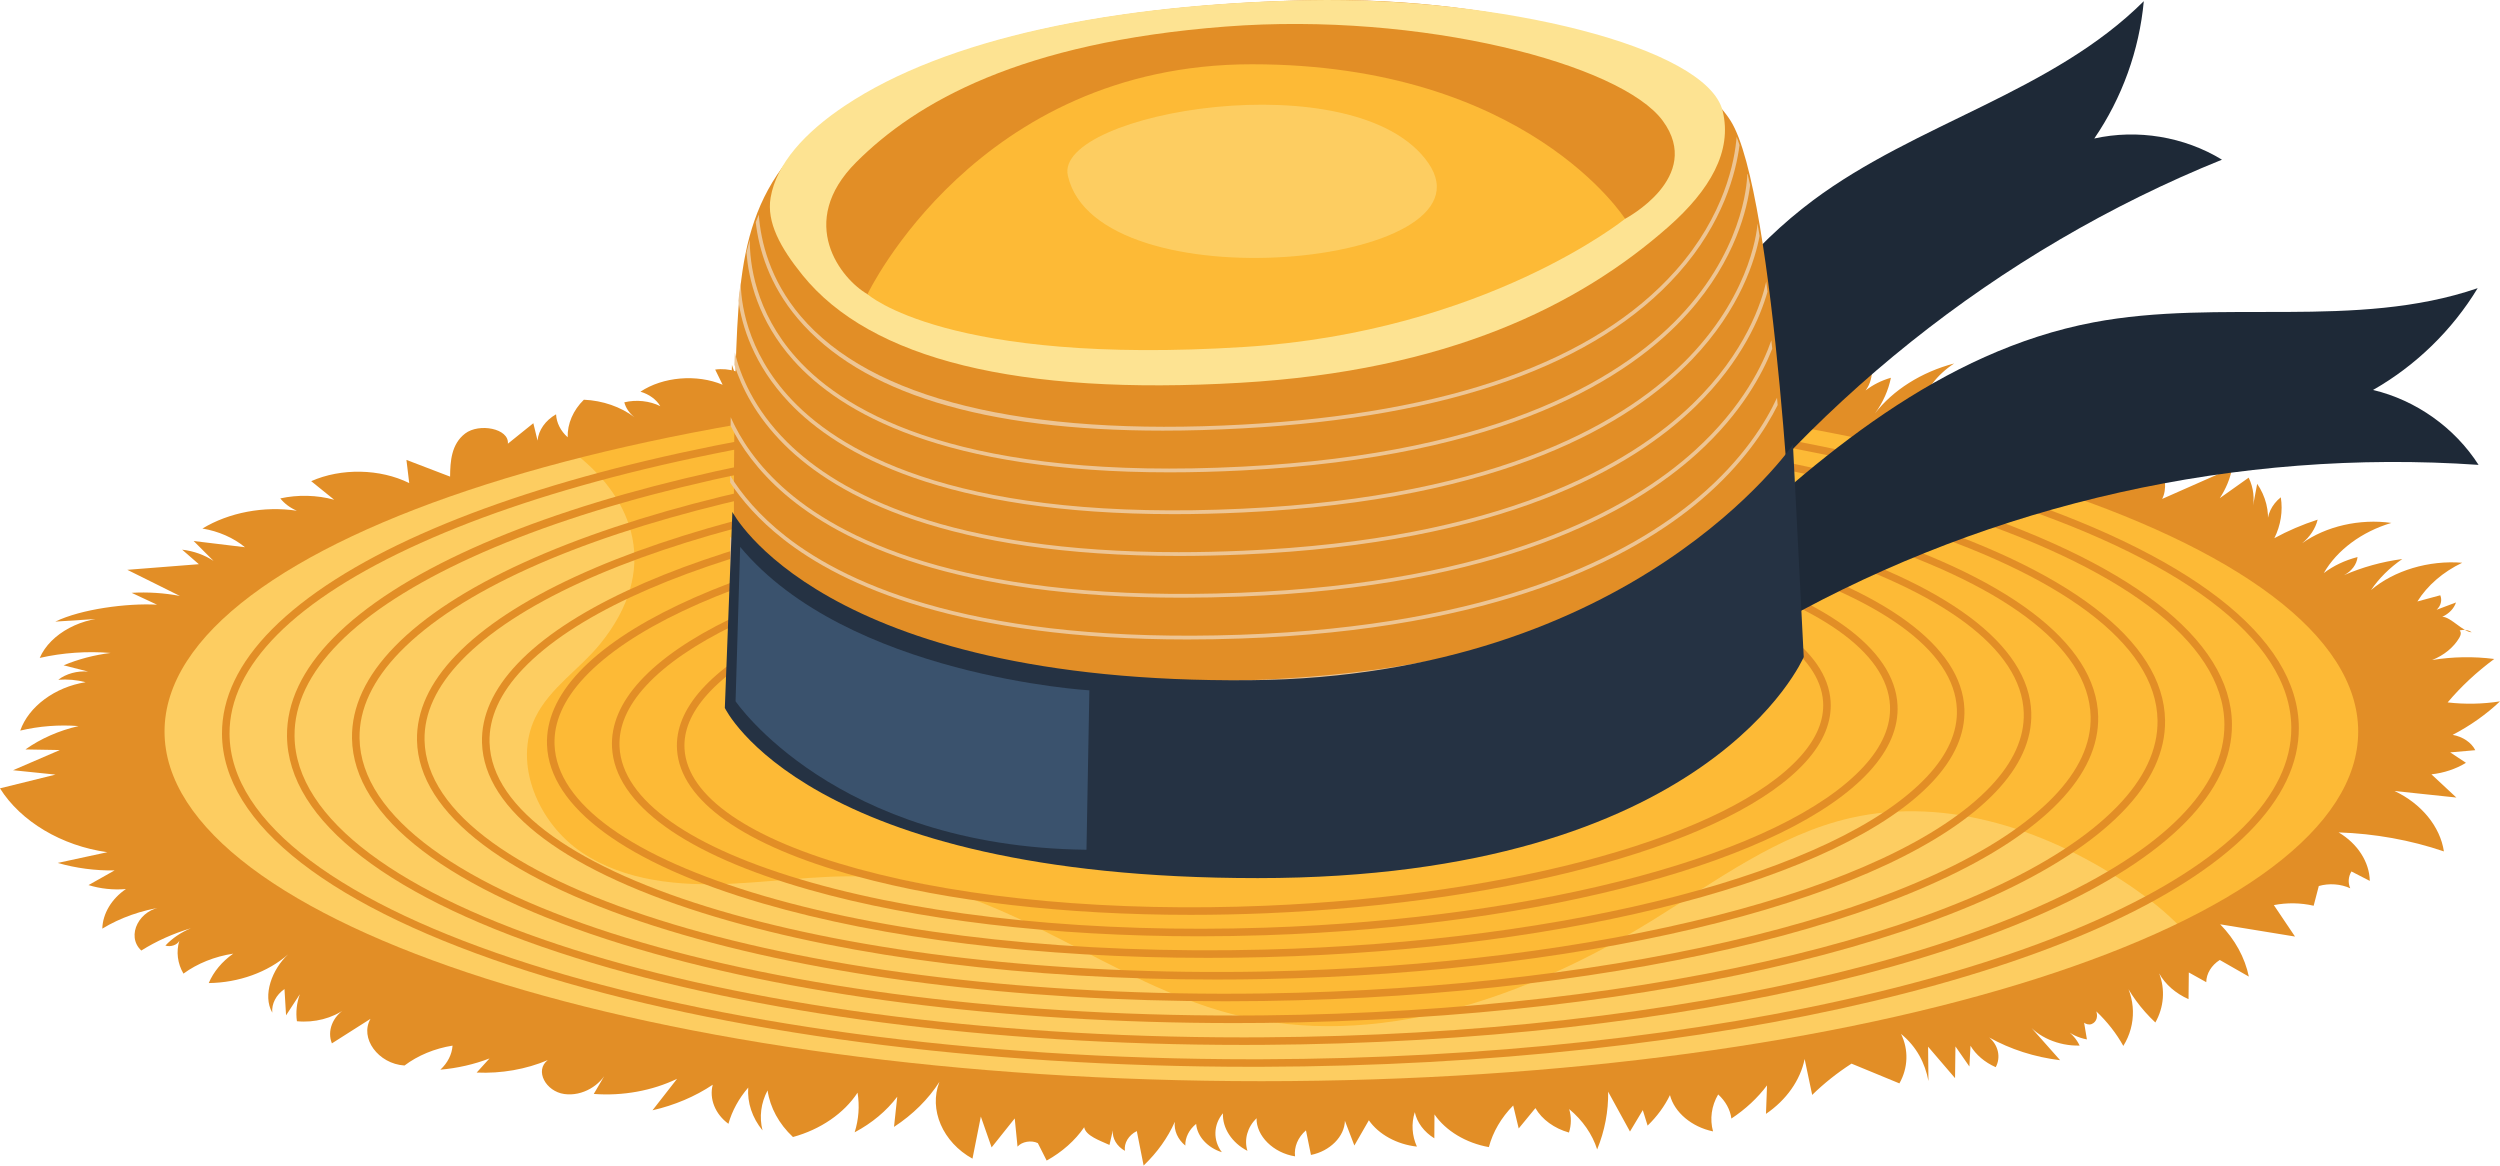
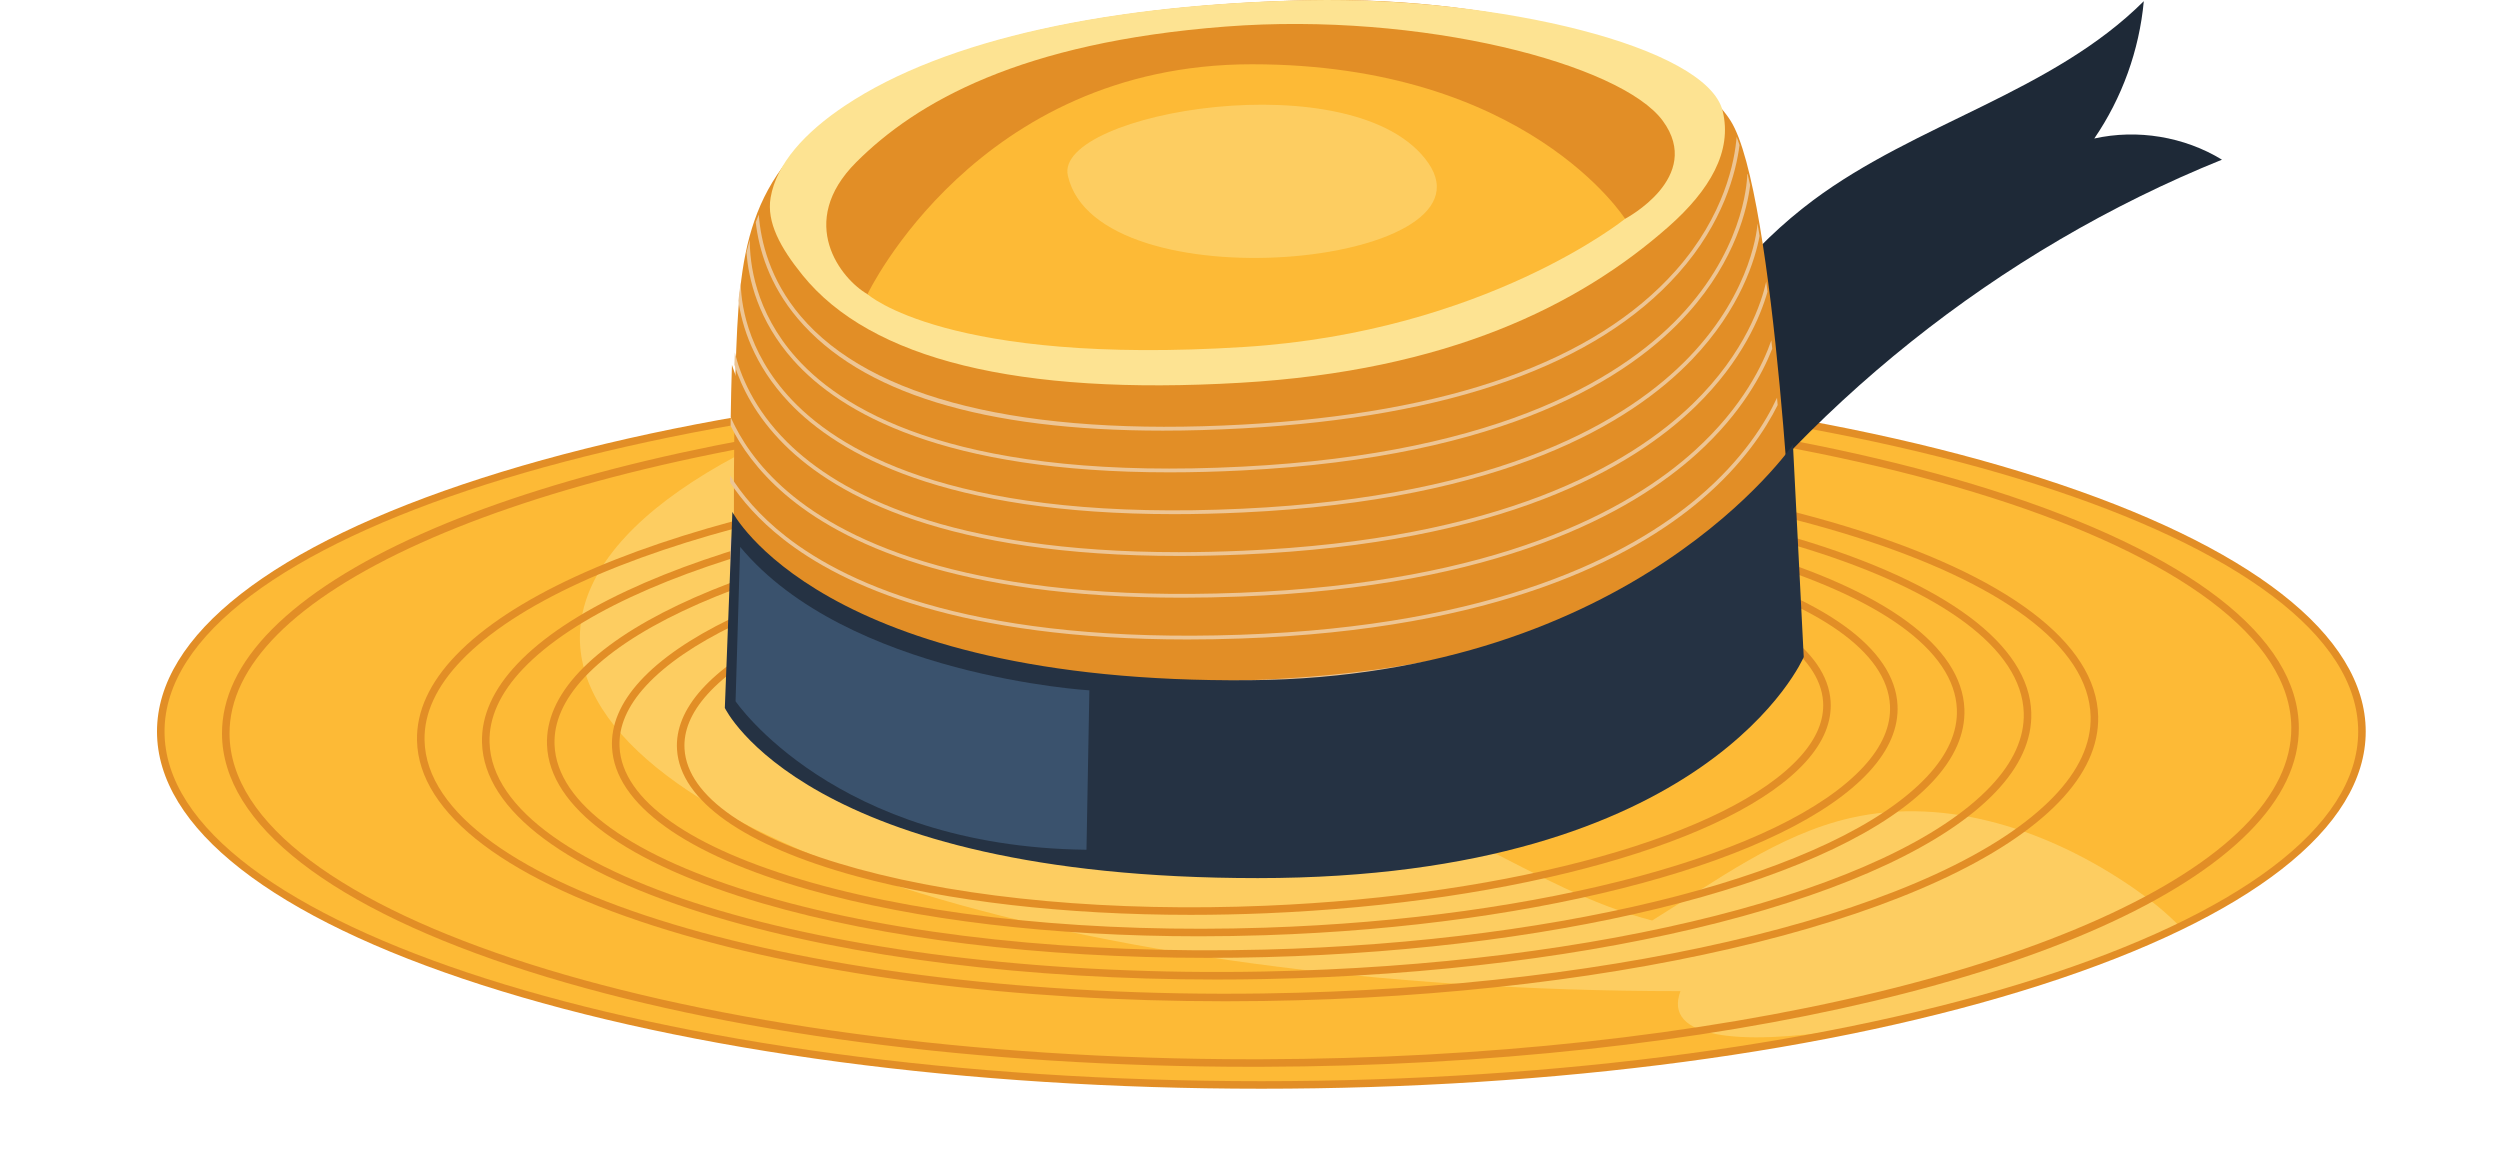
<svg xmlns="http://www.w3.org/2000/svg" viewBox="-407.406 143.515 902.88 420.937" width="902.88" height="420.937">
  <g transform="matrix(1, 0, 0, 1, -1459.982, -680.995)">
    <g>
-       <path style="fill:#E28E26;" d="M1324.276,962.208c-3.045-3.233-8.434-4.931-13.41-4.226c0.896,1.828,1.791,3.655,2.687,5.483&#10;&#09;&#09;&#09;c-9.339-3.93-21.574-2.894-29.682,2.512c3.121,0.893,5.76,2.816,7.168,5.22c-3.818-1.915-8.681-2.435-12.991-1.388&#10;&#09;&#09;&#09;c0.525,2.037,1.822,3.942,3.675,5.398c-4.902-3.754-11.51-6.045-18.281-6.337c-3.864,3.776-5.98,8.675-5.854,13.557&#10;&#09;&#09;&#09;c-2.537-2.262-4.046-5.249-4.185-8.289c-3.826,2.164-6.35,5.742-6.691,9.484c-0.507-2.088-1.014-4.177-1.521-6.265&#10;&#09;&#09;&#09;c-3.063,2.464-6.125,4.927-9.188,7.391c0.459-5.534-10.432-7.509-15.434-3.677c-5.002,3.832-5.387,10.024-5.442,15.57&#10;&#09;&#09;&#09;c-5.255-2.012-10.51-4.024-15.766-6.036c0.336,2.79,0.671,5.581,1.007,8.371c-10.522-5.218-24.571-5.492-35.398-0.692&#10;&#09;&#09;&#09;c2.766,2.236,5.531,4.473,8.296,6.709c-6.23-1.712-13.105-1.883-19.456-0.484c1.471,1.859,3.546,3.409,5.964,4.453&#10;&#09;&#09;&#09;c-11.811-1.78-24.506,0.615-34.086,6.431c5.804,0.959,11.23,3.342,15.362,6.747c-6.175-0.747-12.349-1.494-18.524-2.24&#10;&#09;&#09;&#09;c2.395,2.398,4.79,4.797,7.185,7.195c-3.216-2.161-7.193-3.588-11.347-4.07c2.009,1.748,4.017,3.497,6.025,5.245&#10;&#09;&#09;&#09;c-8.609,0.677-17.219,1.353-25.829,2.03c6.325,3.143,12.649,6.287,18.974,9.43c-5.694-1.076-11.592-1.456-17.427-1.122&#10;&#09;&#09;&#09;c3.056,1.427,6.112,2.854,9.168,4.28c-10.871-0.589-27.395,1.593-36.716,6.115c7.189-0.46,14.379-0.919,21.568-1.379&#10;&#09;&#09;&#09;c-11.674-0.607-23.382,5.631-27.201,14.492c8.297-1.88,17.039-2.493,25.617-1.796c-5.92,0.729-11.688,2.244-16.998,4.466&#10;&#09;&#09;&#09;c2.957,0.754,5.914,1.509,8.87,2.263c-3.905-0.343-7.972,0.771-10.798,2.957c3.325-0.254,6.715,0.047,9.889,0.88&#10;&#09;&#09;&#09;c-11.068,1.745-20.571,8.776-23.622,17.479c6.806-1.618,14.001-2.177,21.067-1.637c-7.073,1.621-13.682,4.527-19.19,8.435&#10;&#09;&#09;&#09;c4.144,0.075,8.289,0.15,12.433,0.225c-5.633,2.43-11.266,4.86-16.899,7.29c5.113,0.526,10.226,1.052,15.339,1.579&#10;&#09;&#09;&#09;c-6.686,1.654-13.372,3.308-20.058,4.962c7.474,11.967,22.315,20.794,38.772,23.062c-5.972,1.292-11.944,2.585-17.916,3.877&#10;&#09;&#09;&#09;c6.56,1.893,13.555,2.816,20.526,2.706c-3.137,1.766-6.274,3.531-9.41,5.297c4.276,1.327,8.95,1.821,13.509,1.43&#10;&#09;&#09;&#09;c-5.185,3.516-8.372,8.855-8.534,14.296c6.484-3.943,14.133-6.647,22.138-7.828c-8.716,0.551-13.774,10.445-8.045,15.738&#10;&#09;&#09;&#09;c5.406-3.403,11.474-6.13,17.917-8.052c-3.615,1.487-6.797,3.648-9.222,6.261c1.877,0.603,4.269-0.212,5.029-1.714&#10;&#09;&#09;&#09;c-1.192,3.93-0.656,8.183,1.494,11.843c5.01-3.671,11.31-6.2,17.979-7.216c-4.039,2.841-7.123,6.546-8.845,10.625&#10;&#09;&#09;&#09;c10.77-0.109,21.401-3.947,28.639-10.339c-5.687,5.272-9.332,14.702-5.693,21.031c-0.306-3.182,1.382-6.447,4.406-8.524&#10;&#09;&#09;&#09;c0.19,3.164,0.38,6.328,0.57,9.492c1.661-2.542,3.322-5.084,4.983-7.627c-1.152,3.151-1.515,6.486-1.061,9.749&#10;&#09;&#09;&#09;c6.292,0.631,12.89-1.078,17.531-4.541c-4.648,2.821-6.708,8.098-4.895,12.539c4.648-2.955,9.296-5.911,13.945-8.866&#10;&#09;&#09;&#09;c-4.029,6.922,2.772,16.266,12.273,16.863c4.799-3.628,10.886-6.149,17.354-7.187c-0.217,3.181-1.793,6.291-4.405,8.692&#10;&#09;&#09;&#09;c6.146-0.536,12.176-1.915,17.748-4.06c-1.545,1.701-3.089,3.402-4.634,5.103c8.853,0.405,17.834-1.168,25.668-4.497&#10;&#09;&#09;&#09;c-4.849,3.761-0.689,11.311,5.958,12.246c6.647,0.935,13.141-3.24,15.521-8.301c-1.619,2.757-3.237,5.514-4.856,8.271&#10;&#09;&#09;&#09;c10.413,0.801,21.126-1.147,30.089-5.47c-2.959,3.792-5.917,7.583-8.876,11.375c7.95-1.816,15.414-4.984,21.756-9.233&#10;&#09;&#09;&#09;c-1.349,5.059,0.887,10.634,5.662,14.115c1.311-4.673,3.754-9.14,7.153-13.08c-0.395,5.418,1.444,10.926,5.162,15.463&#10;&#09;&#09;&#09;c-1.23-4.812-0.585-9.92,1.823-14.437c0.888,6.169,4.123,12.109,9.165,16.825c9.933-2.705,18.469-8.564,23.33-16.015&#10;&#09;&#09;&#09;c0.781,4.768,0.424,9.653-1.044,14.316c6.228-3.3,11.524-7.723,15.381-12.846c-0.389,3.63-0.778,7.259-1.168,10.889&#10;&#09;&#09;&#09;c6.784-4.429,12.404-9.999,16.389-16.242c-3.89,9.989,1.195,21.781,11.95,27.714c1.006-5.067,2.013-10.133,3.019-15.2&#10;&#09;&#09;&#09;c1.297,3.71,2.594,7.421,3.89,11.131c2.782-3.487,5.565-6.974,8.348-10.462c0.337,3.398,0.675,6.796,1.013,10.194&#10;&#09;&#09;&#09;c1.552-1.829,4.977-2.425,7.336-1.277c1.063,2.101,2.126,4.203,3.189,6.304c5.596-3.103,10.276-7.26,13.553-12.04&#10;&#09;&#09;&#09;c0.531,3.095,5.743,4.845,9.127,6.397c0.407-1.757,0.814-3.513,1.221-5.27c-0.292,2.847,1.433,5.773,4.364,7.4&#10;&#09;&#09;&#09;c-0.413-2.768,1.331-5.669,4.289-7.135c0.821,4.147,1.641,8.295,2.462,12.443c4.894-4.667,8.731-10.044,11.268-15.79&#10;&#09;&#09;&#09;c-0.372,3.117,1.052,6.343,3.787,8.579c-0.081-2.891,1.37-5.789,3.921-7.833c0.313,4.449,4.099,8.621,9.285,10.229&#10;&#09;&#09;&#09;c-3.25-4.218-3.091-9.964,0.39-14.062c-0.254,5.337,3.234,10.69,8.844,13.573c-1.275-4.049-0.018-8.558,3.287-11.787&#10;&#09;&#09;&#09;c-0.114,6.41,6.064,12.528,13.91,13.775c-0.427-3.385,1.047-6.894,3.939-9.384c0.602,2.958,1.204,5.916,1.805,8.875&#10;&#09;&#09;&#09;c6.854-1.349,12.153-6.682,12.259-12.337c1.138,2.977,2.277,5.955,3.415,8.932c1.746-3.037,3.492-6.073,5.239-9.11&#10;&#09;&#09;&#09;c3.521,5.092,10.149,8.724,17.348,9.506c-1.795-3.964-2.063-8.363-0.757-12.448c0.761,3.709,3.335,7.16,7.051,9.453&#10;&#09;&#09;&#09;c0.018-2.876,0.036-5.753,0.053-8.629c4.055,5.929,11.404,10.346,19.642,11.806c1.442-5.461,4.473-10.648,8.785-15.032&#10;&#09;&#09;&#09;c0.664,2.765,1.327,5.53,1.99,8.296c2.013-2.449,4.026-4.898,6.039-7.347c2.346,4.08,6.821,7.341,12.112,8.826&#10;&#09;&#09;&#09;c0.885-2.766,0.911-5.705,0.075-8.48c4.873,4.044,8.395,9.125,10.106,14.577c2.74-6.711,4.087-13.785,3.97-20.846&#10;&#09;&#09;&#09;c2.628,4.793,5.256,9.586,7.884,14.379c1.543-2.576,3.086-5.153,4.63-7.729c0.579,1.865,1.158,3.73,1.737,5.595&#10;&#09;&#09;&#09;c3.405-3.294,6.143-7.03,8.075-11.017c1.59,6.225,7.878,11.522,15.557,13.104c-1.23-4.45-0.568-9.221,1.85-13.347&#10;&#09;&#09;&#09;c2.663,2.413,4.358,5.501,4.778,8.705c5.101-3.366,9.475-7.438,12.87-11.982c-0.127,3.431-0.254,6.863-0.381,10.294&#10;&#09;&#09;&#09;c7.371-5.01,12.416-12.169,13.964-19.815c0.909,4.324,1.818,8.648,2.727,12.972c4.229-4.148,8.997-7.941,14.203-11.3&#10;&#09;&#09;&#09;c5.764,2.378,11.529,4.755,17.293,7.133c3.164-5.569,3.383-12.167,0.593-17.863c5.688,4.673,8.667,10.556,9.901,17.008&#10;&#09;&#09;&#09;c-0.043-4.133-0.086-8.266-0.129-12.398c3.244,3.786,6.489,7.572,9.733,11.359c0.047-3.818,0.095-7.636,0.142-11.455&#10;&#09;&#09;&#09;c1.678,2.416,3.356,4.833,5.033,7.249c0.136-2.497,0.273-4.994,0.41-7.49c1.932,3.252,5.163,5.999,9.101,7.737&#10;&#09;&#09;&#09;c1.921-3.524,0.957-7.935-2.343-10.727c7.595,4.267,16.435,7.103,25.607,8.213c-4.04-4.554-8.08-9.109-12.12-13.663&#10;&#09;&#09;&#09;c3.912,5.25,11.531,8.581,19.156,8.375c-1.069-2.331-2.927-4.426-5.324-6.001c2.087,1.873,4.908,3.211,7.961,3.777&#10;&#09;&#09;&#09;c-0.456-2.721-0.913-5.442-1.369-8.164c-1.559,1.192,1.163,3.39,3.084,2.608s2.263-2.921,1.664-4.579&#10;&#09;&#09;&#09;c3.975,3.763,7.275,7.984,9.766,12.492c4.828-7.786,4.613-17.45-0.558-25.094c2.778,6.058,6.906,11.716,12.132,16.626&#10;&#09;&#09;&#09;c3.111-5.519,3.609-11.953,1.373-17.738c2.146,3.916,5.934,7.24,10.606,9.306c0.035-3.213,0.07-6.427,0.105-9.64&#10;&#09;&#09;&#09;c2.099,1.169,4.197,2.339,6.296,3.509c0.026-3.074,1.873-6.108,4.882-8.015c3.498,2,6.996,3.999,10.494,5.999&#10;&#09;&#09;&#09;c-1.409-6.853-5.002-13.41-10.345-18.878c9.008,1.474,18.017,2.947,27.025,4.42c-2.548-3.787-5.097-7.574-7.645-11.361&#10;&#09;&#09;&#09;c4.708-0.926,9.719-0.845,14.376,0.233c0.618-2.373,1.236-4.745,1.855-7.118c3.694-1.073,7.973-0.764,11.367,0.82&#10;&#09;&#09;&#09;c-0.876-1.964-0.719-4.208,0.424-6.082c2.21,1.137,4.419,2.274,6.629,3.41c-0.123-6.805-4.416-13.482-11.26-17.512&#10;&#09;&#09;&#09;c13.052,0.427,26.003,2.765,38.024,6.862c-1.328-8.948-8.129-17.268-17.834-21.819c7.445,0.788,14.891,1.575,22.336,2.363&#10;&#09;&#09;&#09;c-3.003-2.794-6.005-5.588-9.008-8.381c4.512-0.489,8.856-1.94,12.465-4.165c-1.893-1.255-3.787-2.509-5.681-3.764&#10;&#09;&#09;&#09;c3.019-0.263,6.037-0.526,9.056-0.789c-1.376-2.763-4.542-4.907-8.171-5.533c6.391-3.339,12.17-7.43,17.094-12.101&#10;&#09;&#09;&#09;c-6.214,0.979-12.637,1.107-18.904,0.376c4.829-5.727,10.489-11.004,16.83-15.689c-7.427-0.96-15.072-0.829-22.441,0.387&#10;&#09;&#09;&#09;c4.266-1.694,7.783-4.569,9.81-8.021c0.524-0.892,0.891-2.076,0.009-2.763c-0.882-0.687-2.73,0.599-1.677,1.108&#10;&#09;&#09;&#09;c1.439-1.452,4.475-1.629,6.16-0.359c-3.03,0.007-7.592-5.592-10.622-5.586c2.418-1.105,4.243-3.013,4.948-5.171&#10;&#09;&#09;&#09;c-2.335,0.88-4.669,1.759-7.004,2.638c1.541-1.398,2.066-3.469,1.328-5.238c-2.756,0.747-5.512,1.494-8.268,2.241&#10;&#09;&#09;&#09;c3.587-5.772,9.28-10.69,16.193-13.989c-12.077-0.958-24.6,2.791-32.934,9.86c2.88-4.24,6.726-8.056,11.293-11.203&#10;&#09;&#09;&#09;c-7.356,0.983-14.503,2.965-21.045,5.836c2.758-1.432,4.615-3.924,4.881-6.549c-4.536,1.164-8.737,3.159-12.189,5.788&#10;&#09;&#09;&#09;c4.749-8.286,13.729-14.952,24.401-18.114c-11.388-1.604-23.615,1.185-32.242,7.354c2.856-2.328,4.838-5.336,5.626-8.539&#10;&#09;&#09;&#09;c-5.494,1.775-10.748,4.026-15.64,6.703c2.318-4.66,3.128-9.795,2.33-14.771c-3.299,2.627-5.091,6.425-4.786,10.144&#10;&#09;&#09;&#09;c0.685-5.153-0.64-10.467-3.745-15.013c-0.592,3.135-1.183,6.27-1.774,9.405c0.949-3.87,0.492-7.956-1.302-11.629&#10;&#09;&#09;&#09;c-3.477,2.469-6.955,4.938-10.432,7.407c2.241-3.397,3.761-7.098,4.475-10.898c-8.428,3.724-16.855,7.447-25.283,11.171&#10;&#09;&#09;&#09;c3.594-6.937-2.795-19.258-5.939-26.333c-0.274,2.756-1.214,5.469-2.752,7.944c-1.332-3.351-2.664-6.701-3.997-10.051&#10;&#09;&#09;&#09;c-1.976,1.74-2.85,4.246-2.288,6.555c0.413-4.121-0.143-8.304-1.629-12.263c-5.33,3.368-10.66,6.735-15.991,10.103&#10;&#09;&#09;&#09;c0.392-3.273,0.784-6.547,1.176-9.82c-2.674,0.7-5.348,1.4-8.022,2.099c0.469-1.885,1.533-3.672,3.065-5.151&#10;&#09;&#09;&#09;c-5.117,2.124-10.234,4.248-15.351,6.371c0.464-3.594-6.644-7.25-7.532-10.792c-1.542,1.016-3.085,2.032-4.627,3.048&#10;&#09;&#09;&#09;c0.342-1.433,0.684-2.865,1.026-4.298c-3.037,1.344-6.075,2.688-9.112,4.032c0.337-1.182-0.428-2.508-1.769-3.069&#10;&#09;&#09;&#09;c-4.525,2.859-9.05,5.717-13.576,8.576c1.697-6.186,6.073-11.878,12.204-15.874c-11.785,3.085-22.118,9.607-28.622,18.066&#10;&#09;&#09;&#09;c2.897-3.965,4.865-8.364,5.773-12.901c-3.411,0.976-6.553,2.552-9.138,4.586c1.738-2.399,2.507-5.24,2.164-8.001&#10;&#09;&#09;&#09;c-3.129,1.588-5.666,3.914-7.211,6.611c3.205-4.868-1.716-11.786-8.576-12.056c1.198,3.354,1.854,6.833,1.945,10.321&#10;&#09;&#09;&#09;c-0.783-4.549-4.771-8.655-10.081-10.38c-0.252,1.836,0.099,3.723,1.01,5.419c0.272-2.505-0.393-5.071-1.886-7.282&#10;&#09;&#09;&#09;c-2.082,3.178-4.163,6.356-6.244,9.534c-0.112-3.793-0.224-7.586-0.337-11.378c-2.459,0.927-4.363,2.752-5.064,4.856&#10;&#09;&#09;&#09;c-0.125-2.472-0.249-4.943-0.374-7.415c-2.554,1.392-5.108,2.785-7.662,4.177c-0.15-1.775-0.299-3.551-0.449-5.326&#10;&#09;&#09;&#09;c-10.06,0.719-19.758,4.343-26.913,10.056L1324.276,962.208z" />
      <ellipse style="fill:#FDBA36;" cx="1508.119" cy="1088.706" rx="397.482" ry="127.636" />
-       <path style="opacity:0.47;fill:#FDE392;" d="M1839.778,1159.077c-5.004-5.158-10.768-9.745-16.596-13.772&#10;&#09;&#09;&#09;c-29.733-20.543-66.972-33.428-102.207-25.394c-26.375,6.015-48.705,22.842-71.726,37.05&#10;&#09;&#09;&#09;c-45.228,27.913-99.886,47.105-151.363,33.881c-43.576-11.194-80.268-44.412-125.003-49.203&#10;&#09;&#09;&#09;c-18.646-1.997-37.409,1.154-56.141,2.029c-18.732,0.876-38.553-0.859-54.104-11.339c-15.551-10.48-24.938-31.922-16.696-48.767&#10;&#09;&#09;&#09;c5.194-10.617,15.904-17.291,23.357-26.464c21.877-26.929,12.1-52.123-8.441-68.329c-91.536,23.383-150.221,59.459-150.221,99.938&#10;&#09;&#09;&#09;c0,70.491,177.959,127.636,397.482,127.636C1646.652,1216.343,1768.628,1193.584,1839.778,1159.077z" />
+       <path style="opacity:0.47;fill:#FDE392;" d="M1839.778,1159.077c-5.004-5.158-10.768-9.745-16.596-13.772&#10;&#09;&#09;&#09;c-29.733-20.543-66.972-33.428-102.207-25.394c-26.375,6.015-48.705,22.842-71.726,37.05&#10;&#09;&#09;&#09;c-43.576-11.194-80.268-44.412-125.003-49.203&#10;&#09;&#09;&#09;c-18.646-1.997-37.409,1.154-56.141,2.029c-18.732,0.876-38.553-0.859-54.104-11.339c-15.551-10.48-24.938-31.922-16.696-48.767&#10;&#09;&#09;&#09;c5.194-10.617,15.904-17.291,23.357-26.464c21.877-26.929,12.1-52.123-8.441-68.329c-91.536,23.383-150.221,59.459-150.221,99.938&#10;&#09;&#09;&#09;c0,70.491,177.959,127.636,397.482,127.636C1646.652,1216.343,1768.628,1193.584,1839.778,1159.077z" />
      <g>
        <g>
          <path style="fill:#E28E26;" d="M1508.119,1217.704c-106.308,0-206.273-13.3-281.478-37.449&#10;&#09;&#09;&#09;&#09;&#09;c-75.684-24.304-117.365-56.816-117.365-91.549c0-34.733,41.681-67.245,117.365-91.549&#10;&#09;&#09;&#09;&#09;&#09;c75.205-24.149,175.17-37.449,281.478-37.449s206.273,13.3,281.478,37.449c75.684,24.304,117.365,56.816,117.365,91.549&#10;&#09;&#09;&#09;&#09;&#09;c0,34.733-41.681,67.245-117.365,91.549C1714.392,1204.404,1614.427,1217.704,1508.119,1217.704z M1508.119,962.432&#10;&#09;&#09;&#09;&#09;&#09;c-218.422,0-396.121,56.647-396.121,126.275s177.699,126.275,396.121,126.275s396.121-56.647,396.121-126.275&#10;&#09;&#09;&#09;&#09;&#09;S1726.54,962.432,1508.119,962.432z" />
        </g>
        <g>
          <path style="fill:#E28E26;" d="M1504.857,1209.788c-98.657,0.001-191.338-12.207-261.331-34.448&#10;&#09;&#09;&#09;&#09;&#09;c-71.287-22.652-110.627-53.13-110.775-85.819c-0.058-12.914,6.015-25.611,18.052-37.738&#10;&#09;&#09;&#09;&#09;&#09;c49.818-50.188,193.056-84.226,356.43-84.699c1.153-0.003,2.311-0.005,3.462-0.005c98.657,0,191.341,12.208,261.333,34.448&#10;&#09;&#09;&#09;&#09;&#09;c71.288,22.653,110.628,53.13,110.776,85.82c0.058,12.914-6.016,25.611-18.053,37.737&#10;&#09;&#09;&#09;&#09;&#09;c-49.819,50.189-193.057,84.227-356.429,84.699C1507.17,1209.786,1506.008,1209.788,1504.857,1209.788z M1510.674,969.801&#10;&#09;&#09;&#09;&#09;&#09;c-1.15,0-2.279,0.002-3.432,0.005c-80.619,0.233-157.322,8.576-221.817,24.124c-62.188,14.993-109.312,36.22-132.689,59.771&#10;&#09;&#09;&#09;&#09;&#09;c-11.509,11.595-17.317,23.642-17.262,35.808c0.293,65.045,165.696,117.554,369.405,117.557c1.15,0.001,2.283-0.001,3.436-0.005&#10;&#09;&#09;&#09;&#09;&#09;c80.619-0.233,157.322-8.575,221.816-24.124c62.188-14.992,109.312-36.22,132.689-59.77&#10;&#09;&#09;&#09;&#09;&#09;c11.509-11.595,17.317-23.642,17.263-35.808C1879.79,1022.314,1714.383,969.801,1510.674,969.801z" />
        </g>
        <g>
-           <path style="fill:#E28E26;" d="M1501.608,1201.884c-91.005,0-176.419-11.122-241.194-31.459&#10;&#09;&#09;&#09;&#09;&#09;c-66.891-21.001-103.891-49.444-104.187-80.089c-0.116-12.116,5.519-24.044,16.748-35.453&#10;&#09;&#09;&#09;&#09;&#09;c46.42-47.159,180.391-79.479,333.373-80.425c93.594-0.566,181.702,10.587,248.115,31.438&#10;&#09;&#09;&#09;&#09;&#09;c66.891,21.001,103.891,49.444,104.187,80.089c0.116,12.116-5.519,24.044-16.748,35.453&#10;&#09;&#09;&#09;&#09;&#09;c-46.42,47.159-180.392,79.479-333.373,80.425C1506.22,1201.877,1503.909,1201.884,1501.608,1201.884z M1513.227,977.16&#10;&#09;&#09;&#09;&#09;&#09;c-2.288,0-4.564,0.007-6.862,0.021c-75.474,0.467-147.241,8.512-207.545,23.267c-58.138,14.224-102.141,34.235-123.905,56.346&#10;&#09;&#09;&#09;&#09;&#09;c-10.704,10.874-16.076,22.15-15.966,33.516c0.582,60.465,153.691,108.852,342.699,108.852c2.289,0,4.564-0.007,6.862-0.021&#10;&#09;&#09;&#09;&#09;&#09;c75.474-0.467,147.242-8.512,207.546-23.267c58.138-14.224,102.141-34.236,123.905-56.346&#10;&#09;&#09;&#09;&#09;&#09;c10.704-10.874,16.076-22.15,15.966-33.516C1855.344,1025.547,1702.235,977.16,1513.227,977.16z" />
-         </g>
+           </g>
        <g>
-           <path style="fill:#E28E26;" d="M1498.369,1193.995c-83.357,0-161.512-10.043-221.068-28.483&#10;&#09;&#09;&#09;&#09;&#09;c-62.494-19.35-97.154-45.758-97.598-74.358c-0.176-11.318,5.02-22.477,15.443-33.168&#10;&#09;&#09;&#09;&#09;&#09;c43.021-44.13,167.728-74.733,310.317-76.151c87.206-0.883,169.414,9.229,231.431,28.431&#10;&#09;&#09;&#09;&#09;&#09;c62.494,19.35,97.155,45.757,97.598,74.358c0.175,11.318-5.02,22.477-15.443,33.168&#10;&#09;&#09;&#09;&#09;&#09;c-43.021,44.13-167.728,74.733-310.317,76.151C1505.273,1193.977,1501.813,1193.995,1498.369,1193.995z M1515.77,984.505&#10;&#09;&#09;&#09;&#09;&#09;c-3.417,0-6.838,0.017-10.28,0.051c-141.911,1.412-265.845,31.684-308.394,75.329c-9.898,10.153-14.834,20.659-14.67,31.225&#10;&#09;&#09;&#09;&#09;&#09;c0.882,56.981,147.245,101.902,326.281,100.11c141.911-1.412,265.845-31.684,308.394-75.33&#10;&#09;&#09;&#09;&#09;&#09;c9.898-10.153,14.834-20.658,14.67-31.225C1830.905,1028.78,1690.085,984.505,1515.77,984.505z" />
-         </g>
+           </g>
        <g>
          <path style="fill:#E28E26;" d="M1495.145,1186.121c-75.716,0.001-146.619-8.972-200.956-25.524&#10;&#09;&#09;&#09;&#09;&#09;c-58.097-17.697-90.419-42.07-91.01-68.626c-0.235-10.52,4.522-20.911,14.138-30.885c39.623-41.1,155.064-69.985,287.259-71.877&#10;&#09;&#09;&#09;&#09;&#09;c80.86-1.152,157.129,7.873,214.749,25.425c58.098,17.697,90.419,42.07,91.011,68.626l0,0&#10;&#09;&#09;&#09;&#09;&#09;c0.234,10.52-4.522,20.911-14.138,30.885c-39.623,41.1-155.063,69.985-287.259,71.877&#10;&#09;&#09;&#09;&#09;&#09;C1504.329,1186.088,1499.722,1186.121,1495.145,1186.121z M1518.301,991.833c-4.538,0-9.1,0.033-13.687,0.098&#10;&#09;&#09;&#09;&#09;&#09;c-131.516,1.882-246.185,30.432-285.337,71.044c-9.094,9.432-13.594,19.167-13.376,28.934&#10;&#09;&#09;&#09;&#09;&#09;c1.176,52.767,137.094,93.763,302.999,91.391c131.517-1.882,246.185-30.432,285.337-71.044&#10;&#09;&#09;&#09;&#09;&#09;c9.093-9.432,13.594-19.167,13.376-28.934C1806.471,1032.014,1677.924,991.833,1518.301,991.833z" />
        </g>
        <g>
          <path style="fill:#E28E26;" d="M1491.939,1178.269c-68.075,0-131.75-7.912-180.859-22.586&#10;&#09;&#09;&#09;&#09;&#09;c-53.701-16.045-83.683-38.381-84.424-62.894c-0.294-9.722,4.023-19.345,12.833-28.603c36.226-38.07,142.4-65.238,264.2-67.603&#10;&#09;&#09;&#09;&#09;&#09;c74.508-1.442,144.842,6.516,198.067,22.419c53.7,16.045,83.683,38.381,84.424,62.894c0.294,9.722-4.023,19.345-12.833,28.603&#10;&#09;&#09;&#09;&#09;&#09;c-36.226,38.07-142.4,65.238-264.2,67.603C1503.385,1178.213,1497.644,1178.269,1491.939,1178.269z M1520.823,999.14&#10;&#09;&#09;&#09;&#09;&#09;c-5.652,0-11.348,0.055-17.082,0.166c-121.121,2.352-226.524,29.18-262.281,66.757c-8.289,8.711-12.355,17.675-12.084,26.644&#10;&#09;&#09;&#09;&#09;&#09;c1.468,48.552,126.944,85.635,279.717,82.672c121.121-2.352,226.524-29.179,262.281-66.757&#10;&#09;&#09;&#09;&#09;&#09;c8.289-8.711,12.355-17.675,12.084-26.644C1782.045,1035.249,1665.754,999.14,1520.823,999.14z" />
        </g>
        <g>
          <path style="fill:#E28E26;" d="M1488.766,1170.444c-60.448,0-116.914-6.865-160.796-19.674&#10;&#09;&#09;&#09;&#09;&#09;c-49.303-14.393-76.947-34.692-77.838-57.159c-0.354-8.924,3.524-17.781,11.527-26.323&#10;&#09;&#09;&#09;&#09;&#09;c32.829-35.04,129.736-60.49,241.14-63.328c68.138-1.741,132.556,5.156,181.385,19.41&#10;&#09;&#09;&#09;&#09;&#09;c49.303,14.393,76.947,34.692,77.838,57.159c0.354,8.924-3.524,17.781-11.527,26.323c-32.829,35.04-129.736,60.49-241.14,63.328&#10;&#09;&#09;&#09;&#09;&#09;C1502.451,1170.357,1495.58,1170.444,1488.766,1170.444z M1523.403,1006.418c-6.799,0-13.646,0.087-20.535,0.263&#10;&#09;&#09;&#09;&#09;&#09;c-110.722,2.821-206.859,27.925-239.222,62.469c-7.487,7.99-11.118,16.184-10.794,24.354&#10;&#09;&#09;&#09;&#09;&#09;c0.842,21.205,27.79,40.615,75.881,54.653c48.567,14.177,112.685,21.031,180.553,19.303&#10;&#09;&#09;&#09;&#09;&#09;c110.722-2.822,206.859-27.925,239.222-62.469c7.487-7.99,11.118-16.184,10.794-24.354&#10;&#09;&#09;&#09;&#09;&#09;c-0.841-21.206-27.79-40.615-75.881-54.654C1639.784,1013.245,1583.588,1006.418,1523.403,1006.418z" />
        </g>
        <g>
          <path style="fill:#E28E26;" d="M1485.632,1162.655c-52.836,0-102.118-5.834-140.769-16.798&#10;&#09;&#09;&#09;&#09;&#09;c-44.906-12.738-70.212-31-71.254-51.422c-0.415-8.128,3.024-16.218,10.221-24.046c29.433-32.01,117.073-55.742,218.079-59.055&#10;&#09;&#09;&#09;&#09;&#09;c61.779-2.026,120.27,3.801,164.703,16.404c44.906,12.738,70.211,31,71.254,51.421v0.001&#10;&#09;&#09;&#09;&#09;&#09;c0.416,8.128-3.023,16.218-10.221,24.046c-29.433,32.01-117.073,55.742-218.079,59.055&#10;&#09;&#09;&#09;&#09;&#09;C1501.526,1162.524,1493.535,1162.655,1485.632,1162.655z M1525.855,1013.662c-7.882,0-15.839,0.13-23.858,0.393&#10;&#09;&#09;&#09;&#09;&#09;c-100.323,3.29-187.192,26.67-216.164,58.177c-6.685,7.27-9.883,14.693-9.507,22.064c0.979,19.165,25.582,36.546,69.279,48.942&#10;&#09;&#09;&#09;&#09;&#09;c44.17,12.529,102.366,18.321,163.871,16.302c100.323-3.29,187.192-26.67,216.164-58.177c6.685-7.27,9.883-14.693,9.507-22.064&#10;&#09;&#09;&#09;&#09;&#09;c-0.979-19.165-25.583-36.546-69.279-48.942C1627.456,1019.461,1578.432,1013.662,1525.855,1013.662z" />
        </g>
        <g>
          <path style="fill:#E28E26;" d="M1482.555,1154.912c-45.243,0-87.384-4.826-120.798-13.968&#10;&#09;&#09;&#09;&#09;&#09;c-40.509-11.083-63.476-27.307-64.672-45.682c-0.477-7.333,2.522-14.658,8.915-21.772&#10;&#09;&#09;&#09;&#09;&#09;c26.04-28.98,104.411-50.994,195.016-54.781c55.418-2.316,107.984,2.441,148.02,13.395&#10;&#09;&#09;&#09;&#09;&#09;c40.509,11.083,63.476,27.306,64.672,45.682c0.477,7.333-2.522,14.658-8.915,21.773c-26.04,28.979-104.411,50.994-195.016,54.78&#10;&#09;&#09;&#09;&#09;&#09;C1500.611,1154.723,1491.521,1154.912,1482.555,1154.912z M1528.252,1020.859c-8.936,0-17.986,0.189-27.123,0.57&#10;&#09;&#09;&#09;&#09;&#09;c-89.92,3.758-167.523,25.411-193.105,53.881c-5.884,6.548-8.651,13.202-8.223,19.775c1.114,17.126,23.372,32.48,62.674,43.233&#10;&#09;&#09;&#09;&#09;&#09;c39.773,10.881,92.048,15.604,147.188,13.301c89.919-3.758,167.522-25.41,193.104-53.88c5.884-6.548,8.651-13.202,8.223-19.776&#10;&#09;&#09;&#09;&#09;&#09;c-1.114-17.126-23.372-32.48-62.673-43.233C1615.135,1025.652,1573.243,1020.859,1528.252,1020.859z" />
        </g>
      </g>
-       <path style="fill:#1E2937;" d="M1696.329,1048.773c75.998-42.529,164.506-62.377,251.387-56.372&#10;&#09;&#09;&#09;c-8.619-13.443-22.58-23.354-38.113-27.057c15.441-8.785,28.583-21.57,37.79-36.763c-44.112,15.125-93.015,3.652-138.826,12.365&#10;&#09;&#09;&#09;c-54.6,10.385-99.552,48.152-139.562,86.73L1696.329,1048.773z" />
      <path style="fill:#1E2937;" d="M1653.702,1042.91c49.711-71.508,120.598-128.098,201.341-160.734&#10;&#09;&#09;&#09;c-13.634-8.313-30.525-11.112-46.112-7.642c10.037-14.658,16.256-31.906,17.883-49.596&#10;&#09;&#09;&#09;c-33.039,32.909-82.03,44.003-119.404,71.891c-44.544,33.239-68.427,86.874-87.51,139.074L1653.702,1042.91z" />
      <path style="fill:#E28E26;" d="M1318.226,1077.77c0,0-1.361-77.591,0-119.789c1.361-42.198,3.267-69.631,40.837-95.287&#10;&#09;&#09;&#09;c35.659-24.351,96.648-36.753,167.432-38.115c70.784-1.361,134.763,17.696,151.098,43.56&#10;&#09;&#09;&#09;c16.335,25.864,23.141,171.516,23.141,171.516s-36.754,89.842-191.935,89.842S1318.226,1077.77,1318.226,1077.77z" />
      <path style="fill:#FDE392;" d="M1500.592,962.746c74.608-4.357,122.149-27.724,154.626-56.413&#10;&#09;&#09;&#09;c14.765-13.043,23.138-27.172,19.475-41.825c-5.78-23.121-80.889-41.25-149.559-39.929&#10;&#09;&#09;&#09;c-70.785,1.361-130.935,13.764-167.432,38.115c-14.42,9.621-24.749,20.947-26.823,33.213c-1.503,8.888,3.558,18.115,11.541,27.983&#10;&#09;&#09;&#09;C1367.071,954.362,1420.292,967.431,1500.592,962.746z" />
      <path style="fill:#E28E26;" d="M1337.076,1002.073c21.87,18.712,67.995,40.232,163.53,36.513&#10;&#09;&#09;&#09;c92.777-3.583,140.45-29.949,164.105-51.435c17.437-15.838,24.711-31.375,27.586-39.718c-0.633-5.876-1.31-11.725-2.035-17.44&#10;&#09;&#09;&#09;c-2.474,8.699-9.043,24.876-25.98,41.325c-22.833,22.177-69.754,49.453-163.621,53.46c-8.055,0.347-15.772,0.512-23.134,0.513&#10;&#09;&#09;&#09;c-83.603,0.003-123.518-21.311-142.461-40.073c-10.436-10.336-15.593-20.858-18.144-28.887c-0.019,0.551-0.04,1.092-0.058,1.649&#10;&#09;&#09;&#09;c-0.17,5.26-0.297,11.071-0.39,17.213C1319.869,982.875,1326.004,992.6,1337.076,1002.073z" />
      <path style="fill:#EDC594;" d="M1668.313,1021.836c-25.802,20.565-75.833,45.663-167.661,48.446&#10;&#09;&#09;&#09;c-5.898,0.178-11.628,0.264-17.173,0.264c-81.9,0-125.872-18.761-148.635-35.104c-8.083-5.803-14.098-11.699-18.568-17.099&#10;&#09;&#09;&#09;c0.098,31.473,0.588,59.425,0.588,59.425s35.392,51.727,190.573,51.727s191.935-89.842,191.935-89.842s-0.991-21.177-3.12-48.807&#10;&#09;&#09;&#09;C1691.187,999.223,1682.552,1010.488,1668.313,1021.836z" />
      <path style="fill:#EDC594;" d="M1472.521,980.038c9.222,0,18.863-0.275,28.913-0.827c74.93-4.095,127.848-22.937,157.282-56.002&#10;&#09;&#09;&#09;c16.273-18.279,20.842-36.5,22.1-46.33c-0.345-1.035-0.694-2.026-1.05-2.951c-0.688,8.563-4.275,28.39-22.065,48.374&#10;&#09;&#09;&#09;c-29.185,32.784-81.785,51.474-156.341,55.549c-79.035,4.332-134.232-9.203-159.609-39.151&#10;&#09;&#09;&#09;c-11.114-13.116-14.415-26.917-15.14-36.69c-0.384,0.913-0.75,1.831-1.1,2.756c1.127,9.748,4.834,22.567,15.182,34.79&#10;&#09;&#09;&#09;C1363.469,966.461,1407.747,980.038,1472.521,980.038z" />
      <path style="fill:#EDC594;" d="M1474.945,995.1c8.351,0,17.181-0.225,26.487-0.7c95.172-4.83,139.992-33.6,160.833-56.884&#10;&#09;&#09;&#09;c17.299-19.327,21.409-38.199,22.387-46.164c-0.295-1.354-0.594-2.672-0.898-3.948l-0.155,0.001&#10;&#09;&#09;&#09;c0.002,0.24-0.034,24.272-22.348,49.201c-20.668,23.091-65.185,51.626-159.889,56.432&#10;&#09;&#09;&#09;c-99.667,5.096-142.669-18.557-161.195-39.292c-15.006-16.795-16.853-34.489-16.792-42.602c-0.436,1.485-0.832,2.993-1.202,4.518&#10;&#09;&#09;&#09;c0.696,9.383,4.057,24.514,16.953,38.963C1356.106,973.649,1393.343,995.103,1474.945,995.1z" />
      <path style="fill:#EDC594;" d="M1476.581,1010.194c7.875,0,16.152-0.195,24.849-0.605c94.491-4.421,140.349-32.462,162.179-55.207&#10;&#09;&#09;&#09;c17.742-18.486,22.946-36.596,24.448-44.667c-0.24-1.498-0.483-2.976-0.731-4.429l-0.032-0.001&#10;&#09;&#09;&#09;c-0.01,0.235-1.281,23.788-24.665,48.152c-21.659,22.567-67.218,50.391-161.262,54.791&#10;&#09;&#09;&#09;c-99.356,4.691-143.384-18.788-162.815-39.309c-16.946-17.896-18.441-36.547-18.448-42.498c-0.325,2.193-0.605,4.436-0.85,6.731&#10;&#09;&#09;&#09;c1.236,8.81,5.326,22.974,18.278,36.669C1355.44,988.759,1393.973,1010.194,1476.581,1010.194z" />
      <path style="fill:#EDC594;" d="M1478.306,1025.291c7.358-0.001,15.071-0.166,23.121-0.514&#10;&#09;&#09;&#09;c93.811-4.012,140.705-31.326,163.525-53.532c16.926-16.471,23.492-32.67,25.965-41.381c-0.155-1.226-0.313-2.447-0.472-3.66&#10;&#09;&#09;&#09;c-1.55,7.059-7.222,25.4-26.527,44.148c-22.659,22.004-69.252,49.073-162.548,53.063c-8.055,0.347-15.737,0.513-23.094,0.513&#10;&#09;&#09;&#09;c-82.998-0.003-122.595-21.108-141.348-39.692c-12.151-12.042-17.015-24.309-18.963-32.433c-0.061,1.456-0.117,2.935-0.169,4.435&#10;&#09;&#09;&#09;c2.549,8.04,7.703,18.576,18.133,28.926C1354.86,1003.951,1394.752,1025.293,1478.306,1025.291z" />
      <path style="fill:#EDC594;" d="M1336.087,1003.018c20.352,17.463,61.504,37.352,143.333,37.352c6.794,0,13.872-0.138,21.237-0.425&#10;&#09;&#09;&#09;c93.186-3.599,141.146-30.149,164.968-51.788c15.95-14.488,23.519-28.786,26.994-37.692c-0.106-1.012-0.214-2.023-0.323-3.033&#10;&#09;&#09;&#09;c-2.875,8.343-10.15,23.88-27.586,39.718c-23.656,21.487-71.328,47.852-164.105,51.435&#10;&#09;&#09;&#09;c-95.534,3.719-141.659-17.802-163.53-36.513c-11.071-9.472-17.206-19.197-20.601-26.879c-0.016,1.021-0.03,2.053-0.043,3.091&#10;&#09;&#09;&#09;C1320.066,985.647,1326.089,994.44,1336.087,1003.018z" />
      <path style="fill:#EDC594;" d="M1335.466,1019.232c21.542,16.901,64.081,36.224,145.919,36.224c6.195,0,12.617-0.11,19.27-0.342&#10;&#09;&#09;&#09;c92.507-3.19,141.502-29.014,166.314-50.116c15.044-12.794,23.271-25.462,27.619-34.207c-0.078-0.873-0.158-1.751-0.238-2.629&#10;&#09;&#09;&#09;c-3.956,8.573-12.133,22.082-28.263,35.799c-24.647,20.962-73.364,46.616-165.479,49.793&#10;&#09;&#09;&#09;c-94.029,3.26-141.183-17.507-164.189-35.505c-9.697-7.586-16.018-15.323-20.137-21.957c-0.003,0.831-0.006,1.664-0.009,2.497&#10;&#09;&#09;&#09;C1320.45,1005.105,1326.551,1012.238,1335.466,1019.232z" />
      <path style="fill:#E28E26;" d="M1639.478,903.531c0,0,28.586-14.974,13.612-35.392c-14.974-20.418-87.119-39.476-157.904-34.031&#10;&#09;&#09;&#09;c-73.904,5.685-111.622,27.225-133.401,49.005c-21.78,21.78-5.445,42.198,4.084,47.643&#10;&#09;&#09;&#09;C1375.398,936.201,1639.478,903.531,1639.478,903.531z" />
      <path style="fill:#FDBA36;" d="M1365.869,930.756c0,0,39.476-83.036,138.846-83.036c99.37,0,134.763,55.811,134.763,55.811&#10;&#09;&#09;&#09;s-50.54,40.779-137.485,46.282C1394.455,956.619,1365.869,930.756,1365.869,930.756z" />
      <path style="fill:#253243;" d="M1317.073,1009.393l-2.723,70.784c0,0,29.109,61.464,192.458,61.464s197.19-79.846,197.19-79.846&#10;&#09;&#09;&#09;l-3.894-76.697c0,0-57.17,83.852-196.011,85.07C1348.913,1071.531,1317.073,1009.393,1317.073,1009.393z" />
      <path style="opacity:0.47;fill:#FDE392;" d="M1438.232,887.933c-5.138-22.832,104.486-41.781,130.208-4.511&#10;&#09;&#09;&#09;C1594.162,920.691,1448.812,934.947,1438.232,887.933z" />
      <path style="fill:#3A526D;" d="M1319.889,1022.025l-1.663,55.745c0,0,35.678,52.58,126.734,53.627l1.047-57.564&#10;&#09;&#09;&#09;C1446.006,1073.833,1358.614,1068.599,1319.889,1022.025z" />
    </g>
  </g>
</svg>